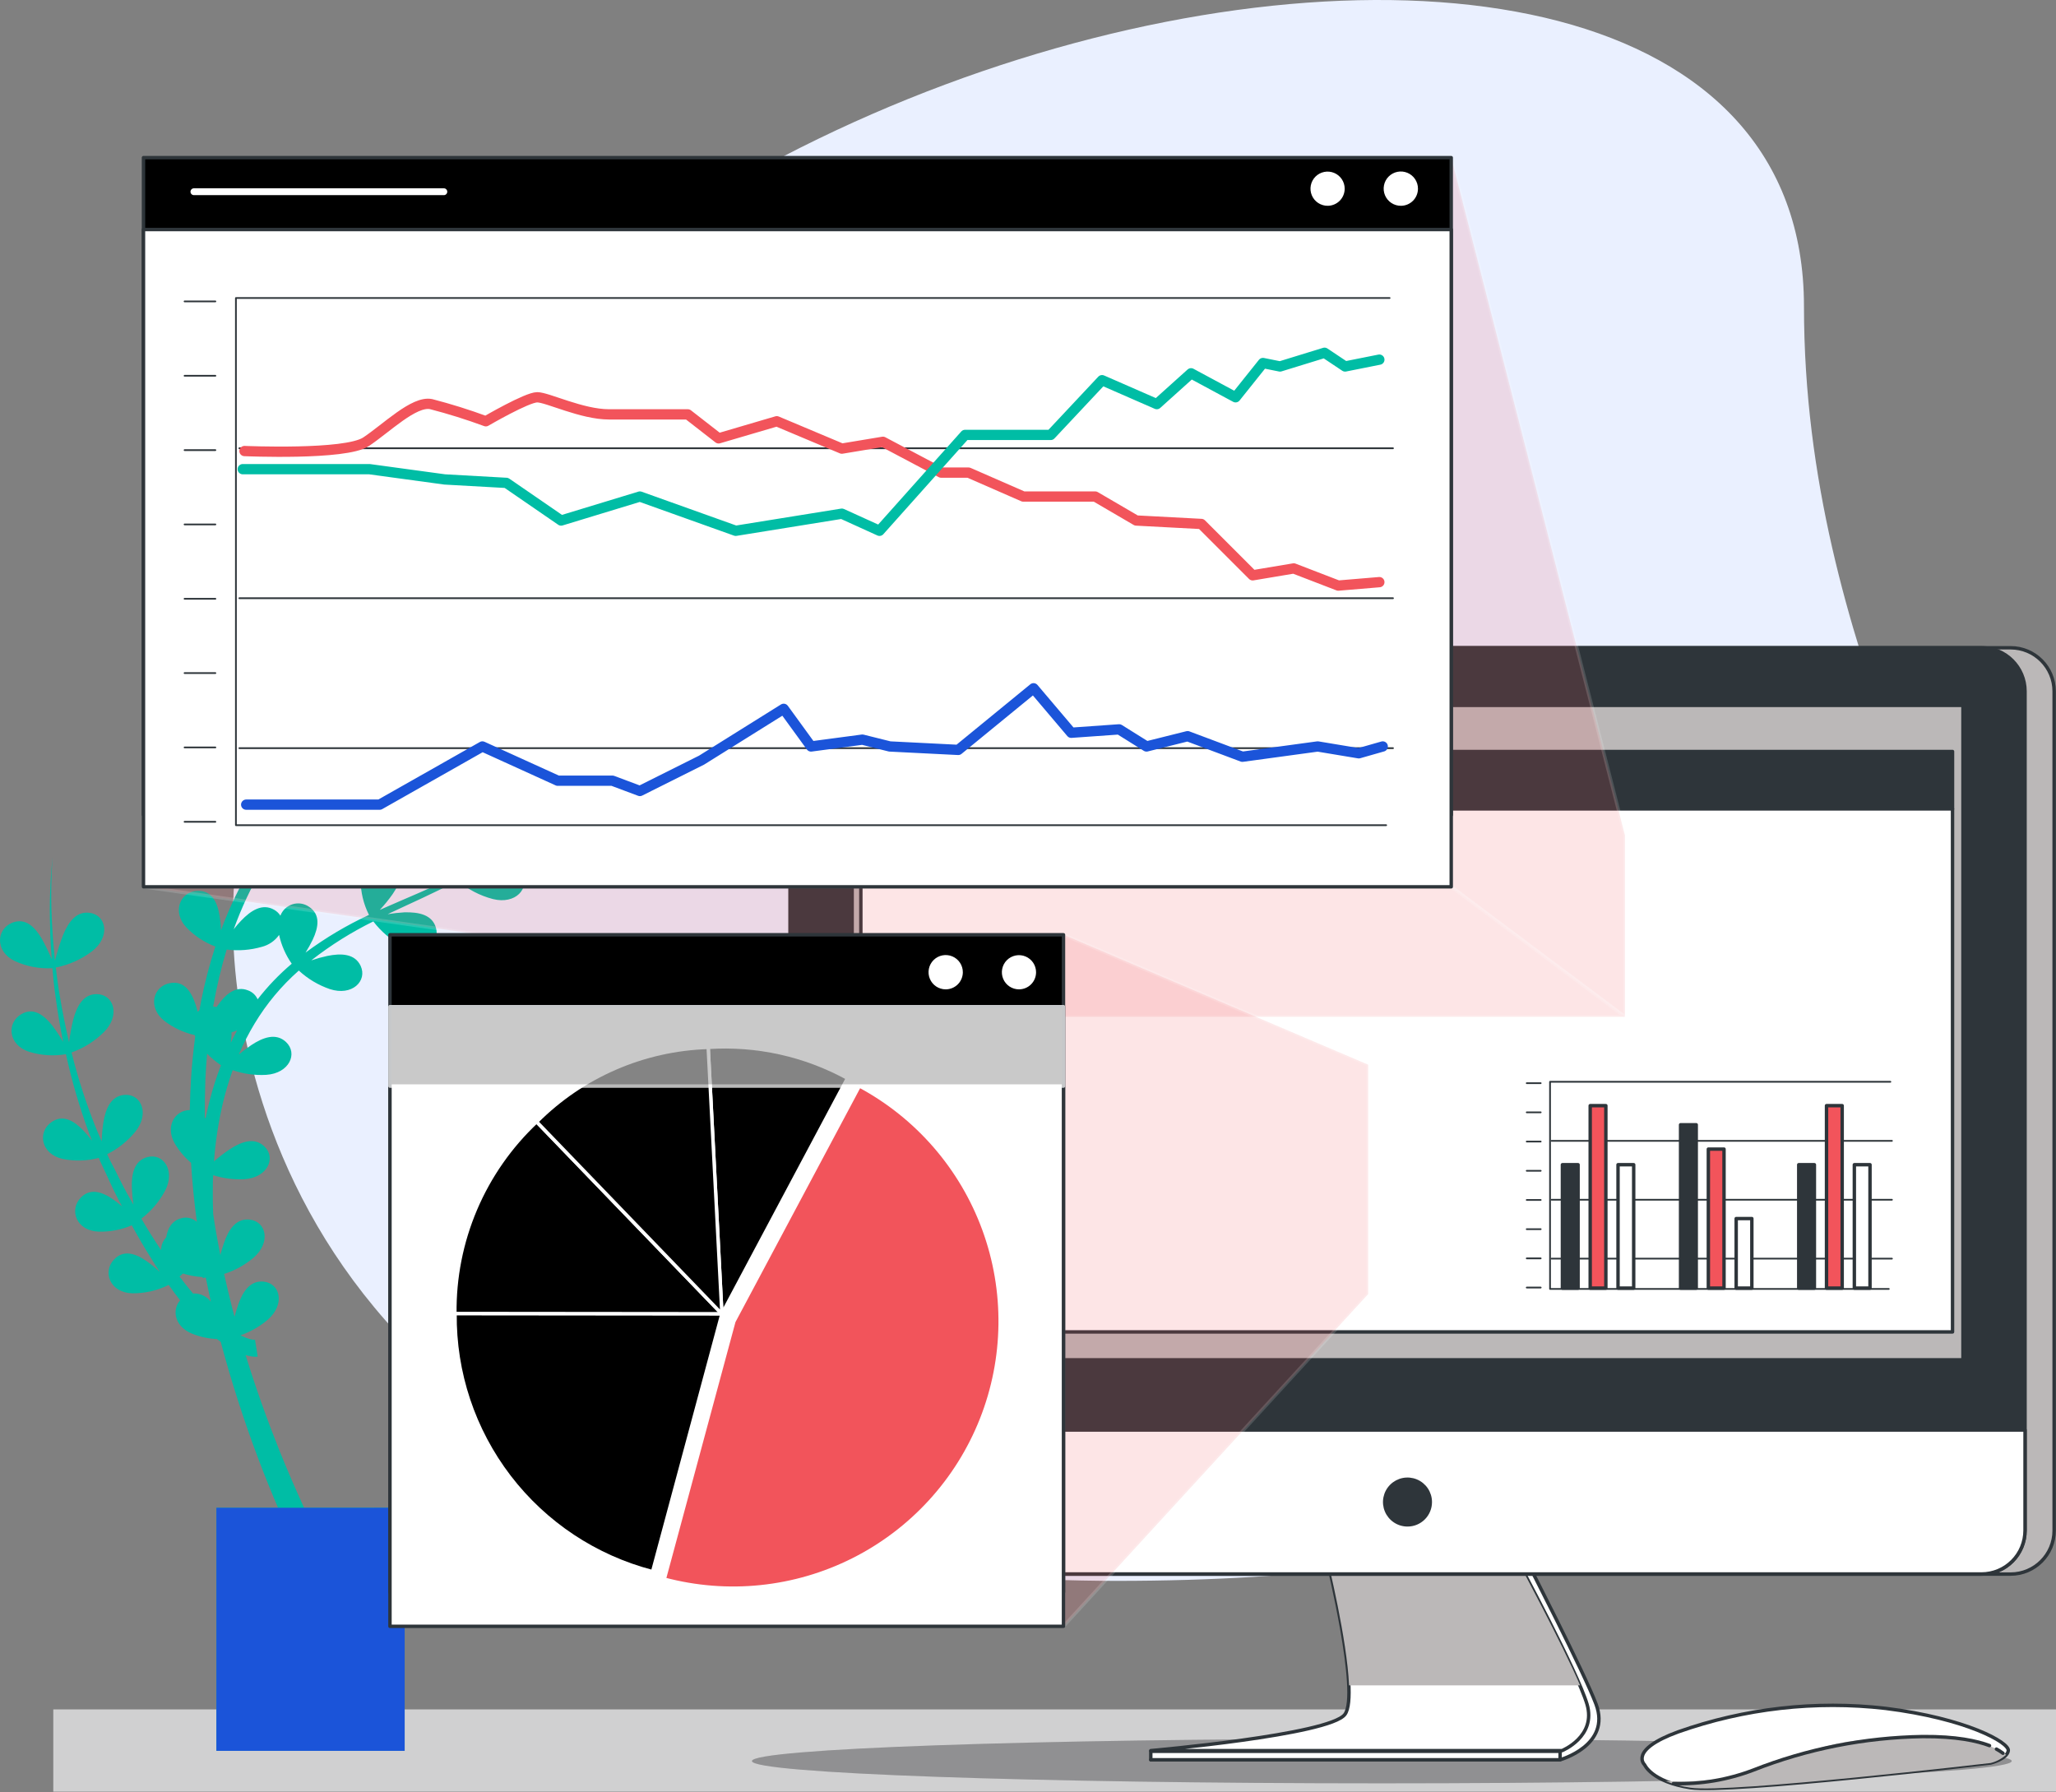
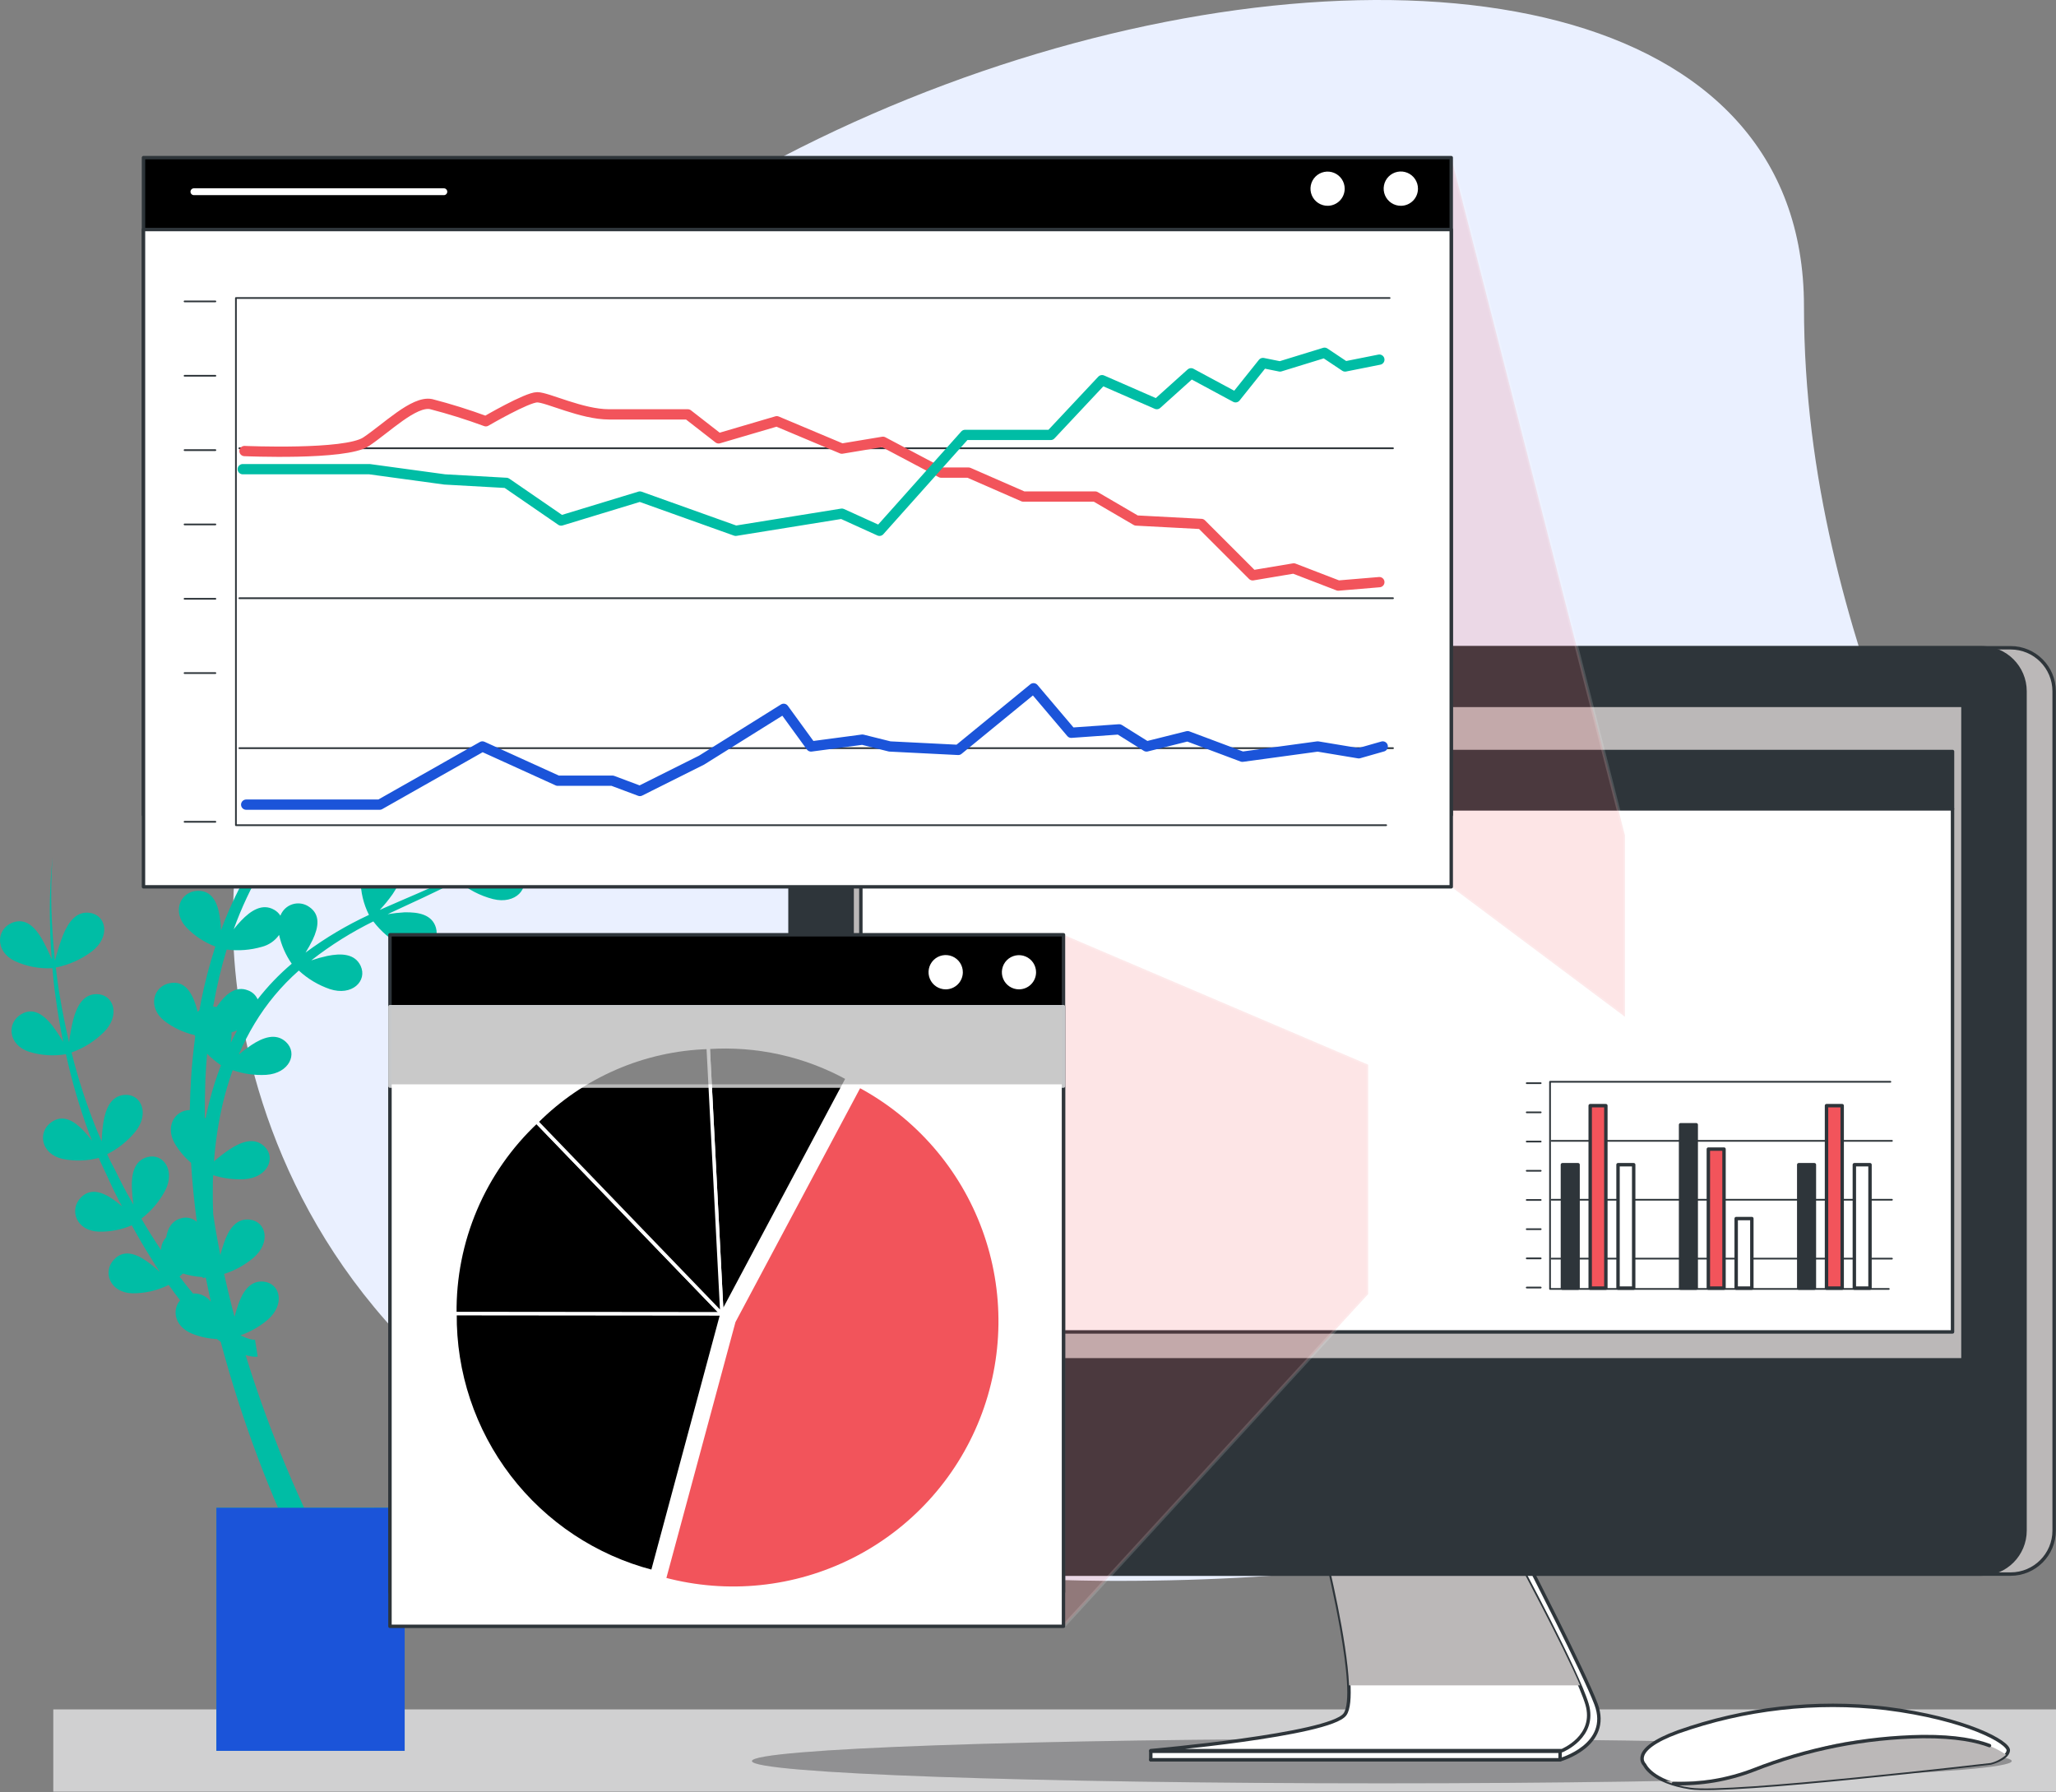
<svg xmlns="http://www.w3.org/2000/svg" width="600" height="523" viewBox="0 0 600 523" fill="none">
  <rect x="0" y="0" width="600" height="523" fill="#808080" stroke="none" />
  <path d="M526.45 89.376C526.45 190.94 579.015 260.686 579.015 309.625C579.015 358.564 550.906 461.347 325.957 461.347C101.009 461.347 67.985 323.075 67.985 269.246C67.985 17.179 526.45 -90.493 526.45 89.376Z" fill="#EAF0FF" />
  <path d="M600 498.867H15.558V522.844H600V498.867Z" fill="#A1A1A3" />
  <path opacity="0.5" d="M600 498.867H15.558V522.844H600V498.867Z" fill="white" />
  <path d="M161.099 241.697C158.24 242.627 155.433 243.713 152.692 244.949C154.191 243.84 155.689 242.716 157.188 241.563C163.871 236.204 170.227 230.449 176.22 224.329C169.191 231.17 161.679 237.495 153.741 243.256C154.825 241.351 155.786 239.379 156.619 237.352C158.042 233.62 158.387 229.859 154.82 227.866C150.444 225.408 145.125 229.08 146.533 235.359C147.379 238.863 149.031 242.121 151.359 244.874C146.185 248.454 140.784 251.693 135.189 254.57L134.65 254.84C135.839 252.792 136.885 250.664 137.782 248.471C139.205 244.755 139.55 240.978 135.983 239C131.607 236.527 126.287 240.214 127.696 246.493C128.533 249.954 130.159 253.175 132.447 255.904C125.718 259.216 118.75 262.033 111.841 265.09L110.837 265.54C112.19 264.089 113.442 262.547 114.584 260.924C116.847 257.642 118.045 254.076 115.048 251.288C111.362 247.872 105.338 250.224 105.233 256.698C105.234 260.273 106.071 263.799 107.675 266.993C101.211 269.994 95.066 273.639 89.333 277.873L89.153 278.023C89.927 276.794 90.633 275.523 91.266 274.216C92.959 270.605 93.589 266.888 90.187 264.626C89.493 264.145 88.7 263.829 87.866 263.701C87.032 263.572 86.18 263.636 85.375 263.885C84.569 264.135 83.831 264.565 83.216 265.143C82.601 265.72 82.125 266.43 81.825 267.218C81.372 266.512 80.755 265.926 80.027 265.51C76.595 263.532 73.223 265.675 70.346 268.702C69.597 269.496 68.847 270.335 68.203 271.189C70.431 264.991 73.235 259.015 76.58 253.341C79.754 254.742 83.181 255.476 86.65 255.499C93.484 255.499 96.376 249.805 93.019 246.268C90.292 243.406 86.456 244.5 82.829 246.598C81.63 247.294 80.469 248.054 79.352 248.876C82.831 243.642 86.778 238.737 91.146 234.22C93.958 236.542 97.233 238.238 100.752 239.195C107.391 240.828 111.572 236.018 109.159 231.777C107.211 228.33 103.165 228.465 99.193 229.619C97.302 230.196 95.446 230.882 93.634 231.672C95.447 229.919 97.32 228.225 99.208 226.547C101.711 224.419 104.289 222.366 106.896 220.358C109.717 222.606 112.979 224.235 116.472 225.138C123.111 226.772 127.277 221.961 124.879 217.72C122.931 214.274 118.885 214.409 114.913 215.562C113.969 215.832 113.04 216.162 112.111 216.507C115.573 214.034 119.094 211.621 122.601 209.223L125.868 206.991C128.796 209.448 132.237 211.219 135.938 212.176C142.577 213.809 146.743 208.999 144.345 204.758C142.397 201.311 138.351 201.446 134.38 202.6C132.808 203.071 131.262 203.626 129.749 204.263C130.424 203.784 131.098 203.304 131.757 202.765C133.001 201.88 134.215 200.966 135.429 200.037C136.927 198.913 138.336 197.655 139.805 196.471C140.629 195.811 141.438 195.107 142.232 194.388C145.174 196.868 148.636 198.656 152.363 199.618C159.001 201.251 163.167 196.441 160.77 192.2C158.821 188.753 154.775 188.888 150.804 190.042C148.577 190.729 146.395 191.555 144.27 192.514C146.983 189.997 149.605 187.374 152.078 184.647L152.572 184.077C153.636 182.894 154.7 181.68 155.719 180.451C156.738 179.222 158.042 177.559 159.151 176.075C163.719 170.107 167.469 163.555 170.3 156.594C167.328 163.468 163.458 169.918 158.791 175.775C154.173 181.657 149.021 187.1 143.401 192.035L142.787 192.559C144.08 190.347 145.222 188.049 146.203 185.681C147.702 181.965 147.972 178.188 144.405 176.21C140.029 173.737 134.709 177.424 136.118 183.703C137.018 187.423 138.825 190.862 141.378 193.713L140.059 194.852L138.561 196.141C137.677 196.845 136.792 197.52 135.893 198.194L134.395 199.288C133.121 200.232 131.817 201.146 130.513 202.045L128.655 203.319L126.527 204.818C127.762 202.69 128.853 200.482 129.794 198.209C131.218 194.478 131.562 190.716 127.996 188.723C123.62 186.265 118.3 189.952 119.709 196.216C120.582 199.821 122.303 203.166 124.729 205.972L123.155 206.991L117.311 210.812L116.172 211.561L112.92 213.734L111.512 214.678C110.013 215.712 108.514 216.761 107.016 217.84C108.276 215.681 109.388 213.438 110.343 211.127C111.766 207.41 112.111 203.634 108.544 201.656C104.169 199.183 98.849 202.87 100.257 209.149C101.147 212.8 102.905 216.183 105.382 219.009C102.835 220.882 100.332 222.8 97.89 224.809C96.106 226.307 94.338 227.806 92.63 229.424C93.381 228.038 94.047 226.606 94.623 225.138C96.121 221.407 96.391 217.645 92.825 215.667C88.449 213.195 83.129 216.881 84.537 223.16C85.381 226.619 87.006 229.838 89.288 232.571C84.434 237.399 80.058 242.683 76.22 248.351C76.658 246.715 76.994 245.054 77.224 243.376C77.704 239.42 77.135 235.703 73.193 234.624C68.338 233.29 64.067 238.146 66.959 243.93C68.627 247.112 71.007 249.866 73.912 251.978C70.153 258.152 67.001 264.676 64.501 271.459C64.45 270.043 64.31 268.632 64.082 267.233C63.422 263.292 61.819 259.89 57.728 259.965C52.708 260.07 49.995 265.959 54.401 270.665C56.767 273.12 59.648 275.019 62.838 276.224C61.138 281.468 59.747 286.807 58.672 292.214C58.507 293.068 58.372 293.923 58.208 294.777C58.028 294.942 57.848 295.106 57.683 295.286C57.503 294.552 57.293 293.788 57.054 293.083C55.795 289.307 53.682 286.175 49.666 286.894C44.705 287.748 42.922 293.968 48.017 297.969C50.615 299.941 53.604 301.336 56.784 302.06L56.964 302.494C56.424 306.555 56.005 310.647 55.75 314.753C55.555 317.75 55.45 320.882 55.39 323.954C51.104 323.954 48.077 328.659 51.029 333.755C52.278 335.865 53.874 337.75 55.75 339.329C56.109 345.099 56.679 350.868 57.443 356.593C56.836 356.034 56.095 355.641 55.291 355.455C54.487 355.268 53.649 355.294 52.858 355.529C50.16 356.263 48.946 358.436 48.497 361.103C47.551 362.106 47.016 363.427 46.998 364.805C44.99 361.808 43.102 358.811 41.259 355.634C44.067 353.481 46.395 350.766 48.092 347.661C51.329 341.667 47.688 336.407 42.982 337.681C39.161 338.715 38.306 342.626 38.486 346.807C38.544 348.393 38.694 349.974 38.936 351.543C38.262 350.389 37.602 349.22 36.958 348.066C35.309 345.069 33.961 342.072 32.342 339.074C31.953 338.34 31.608 337.576 31.278 336.827C34.44 335.244 37.233 333.012 39.475 330.278C43.776 324.973 41.184 319.143 36.328 319.518C32.387 319.833 30.814 323.504 30.154 327.64C29.878 329.441 29.718 331.258 29.675 333.08L28.266 329.828C25.27 322.45 22.802 314.868 20.878 307.14C24.449 305.868 27.694 303.821 30.379 301.146C35.19 296.275 33.196 290.236 28.326 290.116C24.37 290.026 22.437 293.518 21.358 297.609C20.828 299.781 20.427 301.983 20.159 304.203C19.125 299.707 18.226 295.286 17.476 290.791C16.967 288.003 16.637 285.171 16.278 282.354C20.123 281.592 23.746 279.968 26.872 277.603C32.267 273.407 31.068 267.113 26.258 266.409C22.347 265.794 19.979 269.016 18.391 272.898C17.455 275.345 16.669 277.847 16.038 280.39C15.738 277.124 15.393 273.842 15.244 270.56C14.816 263.782 14.847 256.983 15.334 250.209C14.642 256.979 14.406 263.788 14.629 270.59C14.629 273.722 14.899 276.839 15.094 279.971C14.234 277.843 13.233 275.776 12.097 273.782C10.043 270.35 7.331 267.788 3.54 269.286C-1.106 271.204 -1.51 277.648 4.319 280.465C7.753 282.038 11.517 282.753 15.289 282.548C15.558 285.336 15.783 288.138 16.218 290.91C16.802 295.331 17.551 299.722 18.421 304.083C17.472 302.409 16.411 300.802 15.244 299.272C12.771 296.14 9.729 293.923 6.252 295.946C1.891 298.448 2.326 304.937 8.47 306.93C11.955 308.015 15.647 308.261 19.245 307.649C20.95 315.464 23.198 323.151 25.973 330.652L26.872 332.9C26.079 331.851 25.224 330.85 24.31 329.903C21.538 327.026 18.316 325.123 14.959 327.505C10.868 330.428 11.962 336.797 18.271 338.205C21.769 338.917 25.384 338.814 28.836 337.906C29.135 338.67 29.465 339.404 29.84 340.183C31.338 343.27 32.672 346.432 34.245 349.46L35.609 352.052C34.834 351.371 34.023 350.731 33.181 350.134C29.915 347.841 26.378 346.582 23.546 349.534C20.084 353.176 22.332 359.23 28.806 359.425C32.118 359.512 35.41 358.884 38.456 357.582C40.3 360.939 42.218 364.25 44.286 367.502C45.05 368.746 45.784 369.975 46.654 371.204C45.477 370.1 44.231 369.074 42.922 368.132C39.67 365.839 36.119 364.58 33.301 367.532C29.825 371.174 32.087 377.228 38.561 377.423C42.261 377.466 45.918 376.628 49.231 374.98C50.29 376.479 51.399 377.977 52.558 379.476C50.145 382.278 50.925 386.969 55.825 389.112C58.206 390.099 60.742 390.662 63.318 390.775L64.247 391.479L64.412 391.599C67.505 403.175 71.176 414.588 75.411 425.797C77.219 430.582 79.127 435.323 81.136 440.018H63.153V510.945H118.09V440.003H88.733C86.231 434.533 83.833 429.004 81.585 423.414C77.914 414.228 74.587 404.922 71.68 395.466C72.171 395.613 72.672 395.728 73.178 395.81C73.844 395.942 74.526 395.972 75.201 395.9L74.422 390.97H74.317H73.897C73.628 390.97 73.268 390.835 72.953 390.79C72.265 390.595 71.593 390.344 70.945 390.041L70.166 389.681C73.054 388.674 75.735 387.151 78.079 385.185C83.294 380.69 81.81 374.546 76.97 374.021C73.028 373.586 70.811 376.913 69.477 380.855C69.072 381.978 68.743 383.147 68.443 384.286C68.173 383.237 67.873 382.188 67.618 381.139C66.824 378.037 66.12 374.905 65.401 371.773C68.532 370.776 71.439 369.178 73.957 367.068C79.172 362.572 77.689 356.443 72.849 355.918C68.907 355.484 66.689 358.811 65.356 362.752C64.947 363.897 64.597 365.063 64.307 366.243C63.857 363.951 63.408 361.673 63.018 359.38C62.718 357.672 62.464 355.978 62.209 354.27C62.104 351.842 62.074 349.415 62.104 346.972C62.104 345.638 62.104 344.304 62.224 342.956C65.159 343.896 68.242 344.292 71.32 344.125C78.138 343.675 80.671 337.831 77.105 334.519C74.197 331.806 70.436 333.155 66.944 335.463C65.376 336.523 63.874 337.679 62.449 338.925C62.863 333.221 63.725 327.559 65.026 321.991C65.803 318.712 66.763 315.48 67.903 312.31C71.035 313.395 74.349 313.858 77.659 313.674C84.477 313.239 87.01 307.395 83.443 304.068C80.536 301.37 76.775 302.704 73.283 305.027C72.043 305.863 70.848 306.764 69.701 307.724C71.013 304.621 72.545 301.616 74.287 298.733C77.774 292.937 82.131 287.711 87.205 283.238C89.812 285.653 92.895 287.495 96.256 288.648C102.745 290.776 107.271 286.28 105.248 281.874C103.569 278.293 99.568 278.128 95.477 278.982C93.92 279.318 92.384 279.743 90.876 280.256L90.966 280.166C96.558 275.802 102.584 272.026 108.949 268.896C111.187 271.843 114.041 274.267 117.311 276C123.38 279.132 128.565 275.415 127.217 270.74C126.123 266.933 122.211 266.139 118.015 266.244C116.379 266.339 114.748 266.519 113.13 266.784C119.874 263.592 126.782 260.579 133.421 257.058L133.556 256.983C136.537 259.55 140.07 261.396 143.881 262.378C150.519 264.026 154.7 259.201 152.303 254.96C150.34 251.513 146.308 251.663 142.322 252.802C141.198 253.132 140.074 253.536 138.995 253.956C143.433 251.371 147.734 248.56 151.883 245.534L152.243 245.908C152.234 245.854 152.234 245.798 152.243 245.744C155.246 248.337 158.804 250.209 162.643 251.213C169.281 252.847 173.447 248.036 171.05 243.795C169.117 240.394 165.13 240.544 161.099 241.697ZM56.319 377.483C54.971 375.879 53.682 374.231 52.408 372.552C52.723 372.283 53.053 371.983 53.382 371.653C55.25 372.237 57.183 372.584 59.137 372.687C59.137 372.792 59.137 372.897 59.137 373.002L60.051 372.807C60.515 375.175 61.025 377.528 61.549 379.88C60.937 379.087 60.141 378.455 59.23 378.037C58.319 377.619 57.32 377.429 56.319 377.483ZM61.22 321.062C60.755 322.815 60.35 324.598 59.991 326.382C59.923 326.268 59.843 326.162 59.751 326.067C59.751 322.41 59.811 318.764 59.931 315.127C60.036 312.58 60.216 310.047 60.44 307.5C61.667 308.763 63.023 309.893 64.487 310.871C63.198 314.201 62.107 317.603 61.22 321.062ZM67.364 304.278C67.364 303.618 67.514 302.944 67.559 302.285C67.559 301.94 67.559 301.61 67.559 301.281C68.098 301.116 68.638 300.921 69.192 300.696C68.563 301.88 67.948 303.064 67.364 304.278ZM75.171 291.6C74.905 291.011 74.525 290.48 74.051 290.04C73.578 289.6 73.021 289.259 72.414 289.037C68.728 287.539 65.715 290.236 63.333 293.683L63.228 293.848H62.988C62.737 293.791 62.481 293.756 62.224 293.743C62.224 293.533 62.224 293.323 62.329 293.113C63.279 287.706 64.556 282.362 66.15 277.109C69.59 277.542 73.083 277.272 76.415 276.314C78.453 275.79 80.238 274.558 81.45 272.838C82.116 275.855 83.369 278.711 85.137 281.245C81.461 284.354 78.121 287.84 75.171 291.645V291.6Z" fill="#00BDA5" />
  <path d="M63.153 440.019H81.136L118.09 440.004V510.946H63.153V440.019Z" fill="#1B54D9" />
  <path d="M587.082 513.928C587.082 517.525 504.781 520.432 403.268 520.432C301.755 520.432 219.438 517.525 219.438 513.928C219.438 510.332 301.74 507.439 403.268 507.439C504.796 507.439 587.082 510.347 587.082 513.928Z" fill="#BBB8B8" />
  <path opacity="0.3" d="M587.082 513.928C587.082 517.525 504.781 520.432 403.268 520.432C301.755 520.432 219.438 517.525 219.438 513.928C219.438 510.332 301.74 507.439 403.268 507.439C504.796 507.439 587.082 510.347 587.082 513.928Z" fill="#2E353A" />
  <path d="M390.035 455.574C390.035 455.574 399.027 493.997 395.086 500.321C390.006 508.579 335.832 513.554 335.832 513.554H455.283C455.283 513.554 470.269 509.358 465.773 497.324C462.281 488.003 445.572 455.574 445.572 455.574H390.035Z" fill="white" stroke="#2E353A" stroke-linecap="round" stroke-linejoin="round" />
  <path d="M387.428 455.574C387.428 455.574 396.959 494.327 392.478 500.321C387.997 506.316 335.832 510.886 335.832 510.886H455.838C455.838 510.886 465.938 506.81 463.136 497.324C460.333 487.838 442.95 455.574 442.95 455.574H387.428Z" fill="white" stroke="#2E353A" stroke-linecap="round" stroke-linejoin="round" />
  <g style="mix-blend-mode:multiply">
    <path d="M442.95 455.574H387.503C387.503 455.574 393.138 478.532 393.692 491.84H461.128C455.598 479.042 442.95 455.574 442.95 455.574Z" fill="#BBB8B8" />
  </g>
  <path d="M455.283 511.082H335.832V513.555H455.283V511.082Z" fill="white" stroke="#2E353A" stroke-linecap="round" stroke-linejoin="round" />
  <path d="M586.753 189.039H251.748C244.729 189.039 239.04 194.729 239.04 201.747V446.658C239.04 453.676 244.729 459.366 251.748 459.366H586.753C593.771 459.366 599.461 453.676 599.461 446.658V201.747C599.461 194.729 593.771 189.039 586.753 189.039Z" fill="#BBB8B8" stroke="#2E353A" stroke-linecap="round" stroke-linejoin="round" />
  <path d="M578.256 189.039H243.251C236.232 189.039 230.543 194.729 230.543 201.747V446.658C230.543 453.676 236.232 459.366 243.251 459.366H578.256C585.274 459.366 590.964 453.676 590.964 446.658V201.747C590.964 194.729 585.274 189.039 578.256 189.039Z" fill="#2E353A" stroke="#2E353A" stroke-linecap="round" stroke-linejoin="round" />
-   <path d="M230.543 417.332H590.964V446.629C590.964 449.999 589.625 453.232 587.242 455.615C584.858 457.998 581.626 459.337 578.256 459.337H243.251C239.88 459.337 236.648 457.998 234.265 455.615C231.882 453.232 230.543 449.999 230.543 446.629V417.332Z" fill="white" stroke="#2E353A" stroke-linecap="round" stroke-linejoin="round" />
  <path d="M572.846 205.854H248.676V396.831H572.846V205.854Z" fill="#BBB8B8" stroke="#2E353A" stroke-linecap="round" stroke-linejoin="round" />
  <path d="M417.399 438.341C417.399 437.025 417.009 435.738 416.277 434.643C415.545 433.549 414.505 432.696 413.288 432.193C412.072 431.689 410.733 431.559 409.442 431.816C408.151 432.074 406.965 432.71 406.036 433.642C405.106 434.574 404.473 435.761 404.218 437.052C403.963 438.344 404.097 439.682 404.603 440.898C405.109 442.113 405.964 443.151 407.06 443.881C408.156 444.61 409.444 444.998 410.761 444.995C411.634 444.995 412.498 444.823 413.305 444.488C414.111 444.153 414.844 443.663 415.46 443.045C416.077 442.427 416.566 441.693 416.898 440.886C417.231 440.079 417.401 439.214 417.399 438.341Z" fill="#2E353A" stroke="#2E353A" stroke-linecap="round" stroke-linejoin="round" />
  <path d="M569.804 219.311H251.223V236.05H569.804V219.311Z" fill="#2E353A" stroke="#2E353A" stroke-linecap="round" stroke-linejoin="round" />
  <path d="M303.778 236.065L299.972 225.725H251.223V236.065V249.777V388.694H569.804V236.065H303.778Z" fill="white" stroke="#2E353A" stroke-linecap="round" stroke-linejoin="round" />
  <path d="M479.95 515.023C479.95 515.023 482.003 519.984 493.317 521.707C504.631 523.43 580.938 514.499 580.938 514.499C580.938 514.499 585.734 513.3 586.078 510.902C586.423 508.505 573.73 501.476 550.247 498.554C529.812 496.208 509.111 498.556 489.72 505.417C475.154 510.737 479.95 515.023 479.95 515.023Z" fill="white" stroke="#2E353A" stroke-linecap="round" stroke-linejoin="round" />
  <g style="mix-blend-mode:multiply">
    <path d="M567.766 506.615C562.671 506.615 551.147 507.155 541.766 507.964C532.385 508.773 516.844 514.663 508.273 517.6C499.701 520.537 486.034 519.758 486.034 519.758C488.371 520.708 490.817 521.363 493.317 521.706C504.631 523.414 580.938 514.498 580.938 514.498C582.611 514.08 584.155 513.257 585.434 512.1C580.594 508.593 571.932 506.615 567.766 506.615Z" fill="#BBB8B8" />
  </g>
-   <path d="M582.617 510.438C583.284 510.788 583.92 511.194 584.52 511.651" stroke="#2E353A" stroke-linecap="round" stroke-linejoin="round" />
  <path d="M488.357 520.507C496.308 520.743 504.228 519.404 511.659 516.566C527.422 510.36 544.174 507.046 561.112 506.78C570.958 506.705 576.982 508.054 580.594 509.418" stroke="#2E353A" stroke-linecap="round" stroke-linejoin="round" />
  <path d="M551.671 315.697H452.346V376.15H551.207" stroke="#2E353A" stroke-width="0.5" stroke-linecap="round" stroke-linejoin="round" />
  <path d="M452.796 332.932H552.121" stroke="#2E353A" stroke-width="0.5" stroke-linecap="round" stroke-linejoin="round" />
  <path d="M452.796 350.119H552.121" stroke="#2E353A" stroke-width="0.5" stroke-linecap="round" stroke-linejoin="round" />
  <path d="M452.796 367.309H552.121" stroke="#2E353A" stroke-width="0.5" stroke-linecap="round" stroke-linejoin="round" />
  <path d="M449.619 316.102H445.543" stroke="#2E353A" stroke-width="0.5" stroke-linecap="round" stroke-linejoin="round" />
  <path d="M449.619 324.613H445.543" stroke="#2E353A" stroke-width="0.5" stroke-linecap="round" stroke-linejoin="round" />
  <path d="M449.619 333.141H445.543" stroke="#2E353A" stroke-width="0.5" stroke-linecap="round" stroke-linejoin="round" />
  <path d="M449.619 341.668H445.543" stroke="#2E353A" stroke-width="0.5" stroke-linecap="round" stroke-linejoin="round" />
  <path d="M449.619 350.18H445.543" stroke="#2E353A" stroke-width="0.5" stroke-linecap="round" stroke-linejoin="round" />
  <path d="M449.619 358.707H445.543" stroke="#2E353A" stroke-width="0.5" stroke-linecap="round" stroke-linejoin="round" />
  <path d="M449.619 367.232H445.543" stroke="#2E353A" stroke-width="0.5" stroke-linecap="round" stroke-linejoin="round" />
  <path d="M449.619 375.744H445.543" stroke="#2E353A" stroke-width="0.5" stroke-linecap="round" stroke-linejoin="round" />
  <path d="M460.528 339.898H455.958V375.909H460.528V339.898Z" fill="#2E353A" stroke="#2E353A" stroke-linecap="round" stroke-linejoin="round" />
  <path d="M468.636 322.666H464.065V375.91H468.636V322.666Z" fill="#F2545B" stroke="#2E353A" stroke-linecap="round" stroke-linejoin="round" />
  <path d="M476.758 339.898H472.187V375.909H476.758V339.898Z" fill="white" stroke="#2E353A" stroke-linecap="round" stroke-linejoin="round" />
  <path d="M495.01 328.24H490.44V375.91H495.01V328.24Z" fill="#2E353A" stroke="#2E353A" stroke-linecap="round" stroke-linejoin="round" />
  <path d="M503.118 335.344H498.547V375.91H503.118V335.344Z" fill="#F2545B" stroke="#2E353A" stroke-linecap="round" stroke-linejoin="round" />
  <path d="M511.24 355.619H506.669V375.91H511.24V355.619Z" fill="white" stroke="#2E353A" stroke-linecap="round" stroke-linejoin="round" />
  <path d="M529.492 339.898H524.922V375.909H529.492V339.898Z" fill="#2E353A" stroke="#2E353A" stroke-linecap="round" stroke-linejoin="round" />
  <path d="M537.6 322.666H533.029V375.91H537.6V322.666Z" fill="#F2545B" stroke="#2E353A" stroke-linecap="round" stroke-linejoin="round" />
  <path d="M545.722 339.898H541.151V375.909H545.722V339.898Z" fill="white" stroke="#2E353A" stroke-linecap="round" stroke-linejoin="round" />
  <path opacity="0.15" d="M423.514 258.797L474.195 296.726V243.766L423.514 46V258.797Z" fill="#F2545B" stroke="white" stroke-linecap="round" stroke-linejoin="round" />
-   <path opacity="0.15" d="M474.195 296.726H309.353L41.873 258.797H423.513L474.195 296.726Z" fill="#F2545B" stroke="white" stroke-linecap="round" stroke-linejoin="round" />
  <path d="M423.513 46H41.873V237.817H423.513V46Z" fill="black" stroke="#2E353A" stroke-linecap="round" stroke-linejoin="round" />
  <path d="M56.589 55.951H129.524" stroke="white" stroke-width="2" stroke-linecap="round" stroke-linejoin="round" />
  <path d="M413.803 55.052C413.803 54.062 413.509 53.093 412.958 52.27C412.408 51.446 411.625 50.805 410.71 50.426C409.794 50.048 408.787 49.95 407.816 50.144C406.844 50.339 405.953 50.817 405.253 51.518C404.554 52.22 404.078 53.113 403.887 54.085C403.695 55.057 403.797 56.064 404.178 56.978C404.559 57.892 405.203 58.673 406.028 59.221C406.853 59.769 407.822 60.06 408.813 60.057C409.469 60.057 410.119 59.928 410.726 59.676C411.332 59.424 411.883 59.055 412.347 58.59C412.81 58.125 413.177 57.574 413.427 56.966C413.677 56.359 413.805 55.709 413.803 55.052Z" fill="white" />
  <path d="M392.418 55.051C392.415 54.065 392.12 53.102 391.57 52.283C391.02 51.464 390.24 50.827 389.328 50.452C388.415 50.076 387.413 49.98 386.445 50.174C385.478 50.368 384.591 50.845 383.894 51.543C383.198 52.242 382.724 53.131 382.533 54.098C382.341 55.066 382.441 56.069 382.819 56.98C383.197 57.891 383.837 58.669 384.657 59.217C385.478 59.764 386.442 60.057 387.428 60.057C388.085 60.057 388.735 59.927 389.341 59.675C389.948 59.424 390.499 59.055 390.962 58.59C391.426 58.125 391.793 57.573 392.043 56.966C392.293 56.358 392.42 55.708 392.418 55.051Z" fill="white" />
  <path d="M423.513 66.981H41.873V258.797H423.513V66.981Z" fill="white" stroke="#2E353A" stroke-linecap="round" stroke-linejoin="round" />
  <path d="M405.531 86.971H68.847V240.814H404.527" stroke="#2E353A" stroke-width="0.5" stroke-linecap="round" stroke-linejoin="round" />
  <path d="M69.851 130.818H406.52" stroke="#2E353A" stroke-width="0.5" stroke-linecap="round" stroke-linejoin="round" />
  <path d="M69.851 174.576H406.52" stroke="#2E353A" stroke-width="0.5" stroke-linecap="round" stroke-linejoin="round" />
  <path d="M69.851 218.336H406.52" stroke="#2E353A" stroke-width="0.5" stroke-linecap="round" stroke-linejoin="round" />
  <path d="M62.853 87.959H53.862" stroke="#2E353A" stroke-width="0.5" stroke-linecap="round" stroke-linejoin="round" />
  <path d="M62.853 109.66H53.862" stroke="#2E353A" stroke-width="0.5" stroke-linecap="round" stroke-linejoin="round" />
  <path d="M62.853 131.359H53.862" stroke="#2E353A" stroke-width="0.5" stroke-linecap="round" stroke-linejoin="round" />
  <path d="M62.853 153.043H53.862" stroke="#2E353A" stroke-width="0.5" stroke-linecap="round" stroke-linejoin="round" />
  <path d="M62.853 174.742H53.862" stroke="#2E353A" stroke-width="0.5" stroke-linecap="round" stroke-linejoin="round" />
  <path d="M62.853 196.426H53.862" stroke="#2E353A" stroke-width="0.5" stroke-linecap="round" stroke-linejoin="round" />
-   <path d="M62.853 218.125H53.862" stroke="#2E353A" stroke-width="0.5" stroke-linecap="round" stroke-linejoin="round" />
  <path d="M62.853 239.824H53.862" stroke="#2E353A" stroke-width="0.5" stroke-linecap="round" stroke-linejoin="round" />
  <path d="M71.35 131.628C71.35 131.628 100.812 132.916 106.806 128.93C112.8 124.944 120.803 116.942 125.793 117.931C131.203 119.33 136.54 121.001 141.783 122.936C141.783 122.936 153.771 115.938 156.768 115.938C159.765 115.938 169.746 120.928 177.748 120.928H200.721L209.713 127.926L226.691 122.936L245.678 130.923L257.667 128.93L274.646 137.921H282.648L298.623 144.905H319.603L331.591 151.903L350.578 152.907L365.564 167.893L377.552 165.885L390.545 170.89L402.533 169.886" stroke="#F2545B" stroke-width="3" stroke-linecap="round" stroke-linejoin="round" />
  <path d="M70.84 136.918H107.81L129.794 139.915L147.777 140.919L163.752 151.904L186.74 144.905L214.703 154.901L245.678 149.91L256.663 154.901L281.644 126.922H306.625L321.611 110.948L337.586 117.931L347.581 108.94L360.574 115.938L368.561 105.942L373.551 106.946L386.544 102.945L392.538 106.946L402.533 104.953" stroke="#00BDA5" stroke-width="3" stroke-linecap="round" stroke-linejoin="round" />
  <path d="M71.844 234.819H110.807L140.779 217.84L162.763 227.836H178.737L186.74 230.833L204.723 221.841L228.7 206.856L236.687 217.84L251.673 215.847L259.66 217.84L279.651 218.844L301.62 200.861L312.619 213.839L326.601 212.85L334.588 217.84L346.577 214.843L362.567 220.837L384.551 217.84L396.539 219.833L403.523 217.84" stroke="#1B54D9" stroke-width="3" stroke-linecap="round" stroke-linejoin="round" />
  <path opacity="0.15" d="M310.357 272.793L399.267 310.707V377.648L310.357 474.59V272.793Z" fill="#F2545B" stroke="white" stroke-linecap="round" stroke-linejoin="round" />
  <path d="M310.357 272.793H113.804V464.61H310.357V272.793Z" fill="black" stroke="#2E353A" stroke-linecap="round" stroke-linejoin="round" />
  <path d="M310.357 293.773H113.804V474.606H310.357V293.773Z" fill="white" stroke="#2E353A" stroke-linecap="round" stroke-linejoin="round" />
  <path d="M210.672 383.448L132.746 383.373C132.614 372.896 134.664 362.506 138.766 352.864C142.868 343.223 148.933 334.541 156.574 327.371L210.672 383.448Z" fill="black" stroke="white" stroke-miterlimit="10" />
  <path d="M210.672 383.448L190.441 458.661C173.805 454.351 159.09 444.597 148.642 430.952C138.194 417.307 132.614 400.558 132.791 383.373L210.672 383.448Z" fill="black" stroke="white" stroke-miterlimit="10" />
  <path d="M214.164 385.636L250.804 316.896C267.64 325.932 280.57 340.838 287.136 358.782C293.702 376.726 293.446 396.457 286.418 414.225C279.389 431.993 266.077 446.559 249.012 455.155C231.947 463.751 212.319 465.777 193.858 460.849L214.164 385.636Z" fill="#F2545B" stroke="white" stroke-miterlimit="10" />
  <path d="M210.672 383.448L206.671 305.657C220.798 304.713 234.901 307.833 247.312 314.649L210.672 383.448Z" fill="black" stroke="white" stroke-miterlimit="10" />
  <path d="M210.672 383.447L156.618 327.37C169.919 314.009 187.826 306.24 206.671 305.656L210.672 383.447Z" fill="black" stroke="white" stroke-miterlimit="10" />
  <path d="M302.355 283.732C302.355 282.745 302.062 281.781 301.514 280.96C300.965 280.139 300.186 279.5 299.274 279.122C298.362 278.744 297.359 278.646 296.391 278.838C295.423 279.031 294.534 279.506 293.836 280.204C293.138 280.902 292.662 281.791 292.47 282.759C292.277 283.727 292.376 284.73 292.754 285.642C293.132 286.554 293.771 287.333 294.592 287.882C295.412 288.43 296.377 288.723 297.364 288.723C298.02 288.723 298.669 288.594 299.274 288.343C299.879 288.092 300.43 287.724 300.893 287.261C301.356 286.798 301.724 286.248 301.975 285.642C302.225 285.037 302.355 284.388 302.355 283.732Z" fill="white" />
  <path d="M280.985 283.733C280.988 282.743 280.697 281.773 280.149 280.948C279.6 280.123 278.82 279.479 277.905 279.098C276.991 278.717 275.984 278.616 275.012 278.807C274.04 278.999 273.147 279.474 272.446 280.174C271.744 280.873 271.266 281.765 271.072 282.736C270.877 283.707 270.976 284.715 271.354 285.63C271.732 286.546 272.374 287.328 273.197 287.879C274.021 288.429 274.989 288.723 275.98 288.723C277.304 288.723 278.575 288.198 279.514 287.263C280.452 286.327 280.981 285.058 280.985 283.733Z" fill="white" />
  <g style="mix-blend-mode:multiply" opacity="0.73">
    <path d="M310.357 293.773H113.804V316.956H310.357V293.773Z" fill="#B5B5B5" />
    <path d="M310.357 293.773H113.804V316.956H310.357V293.773Z" stroke="white" stroke-linecap="round" stroke-linejoin="round" />
  </g>
</svg>